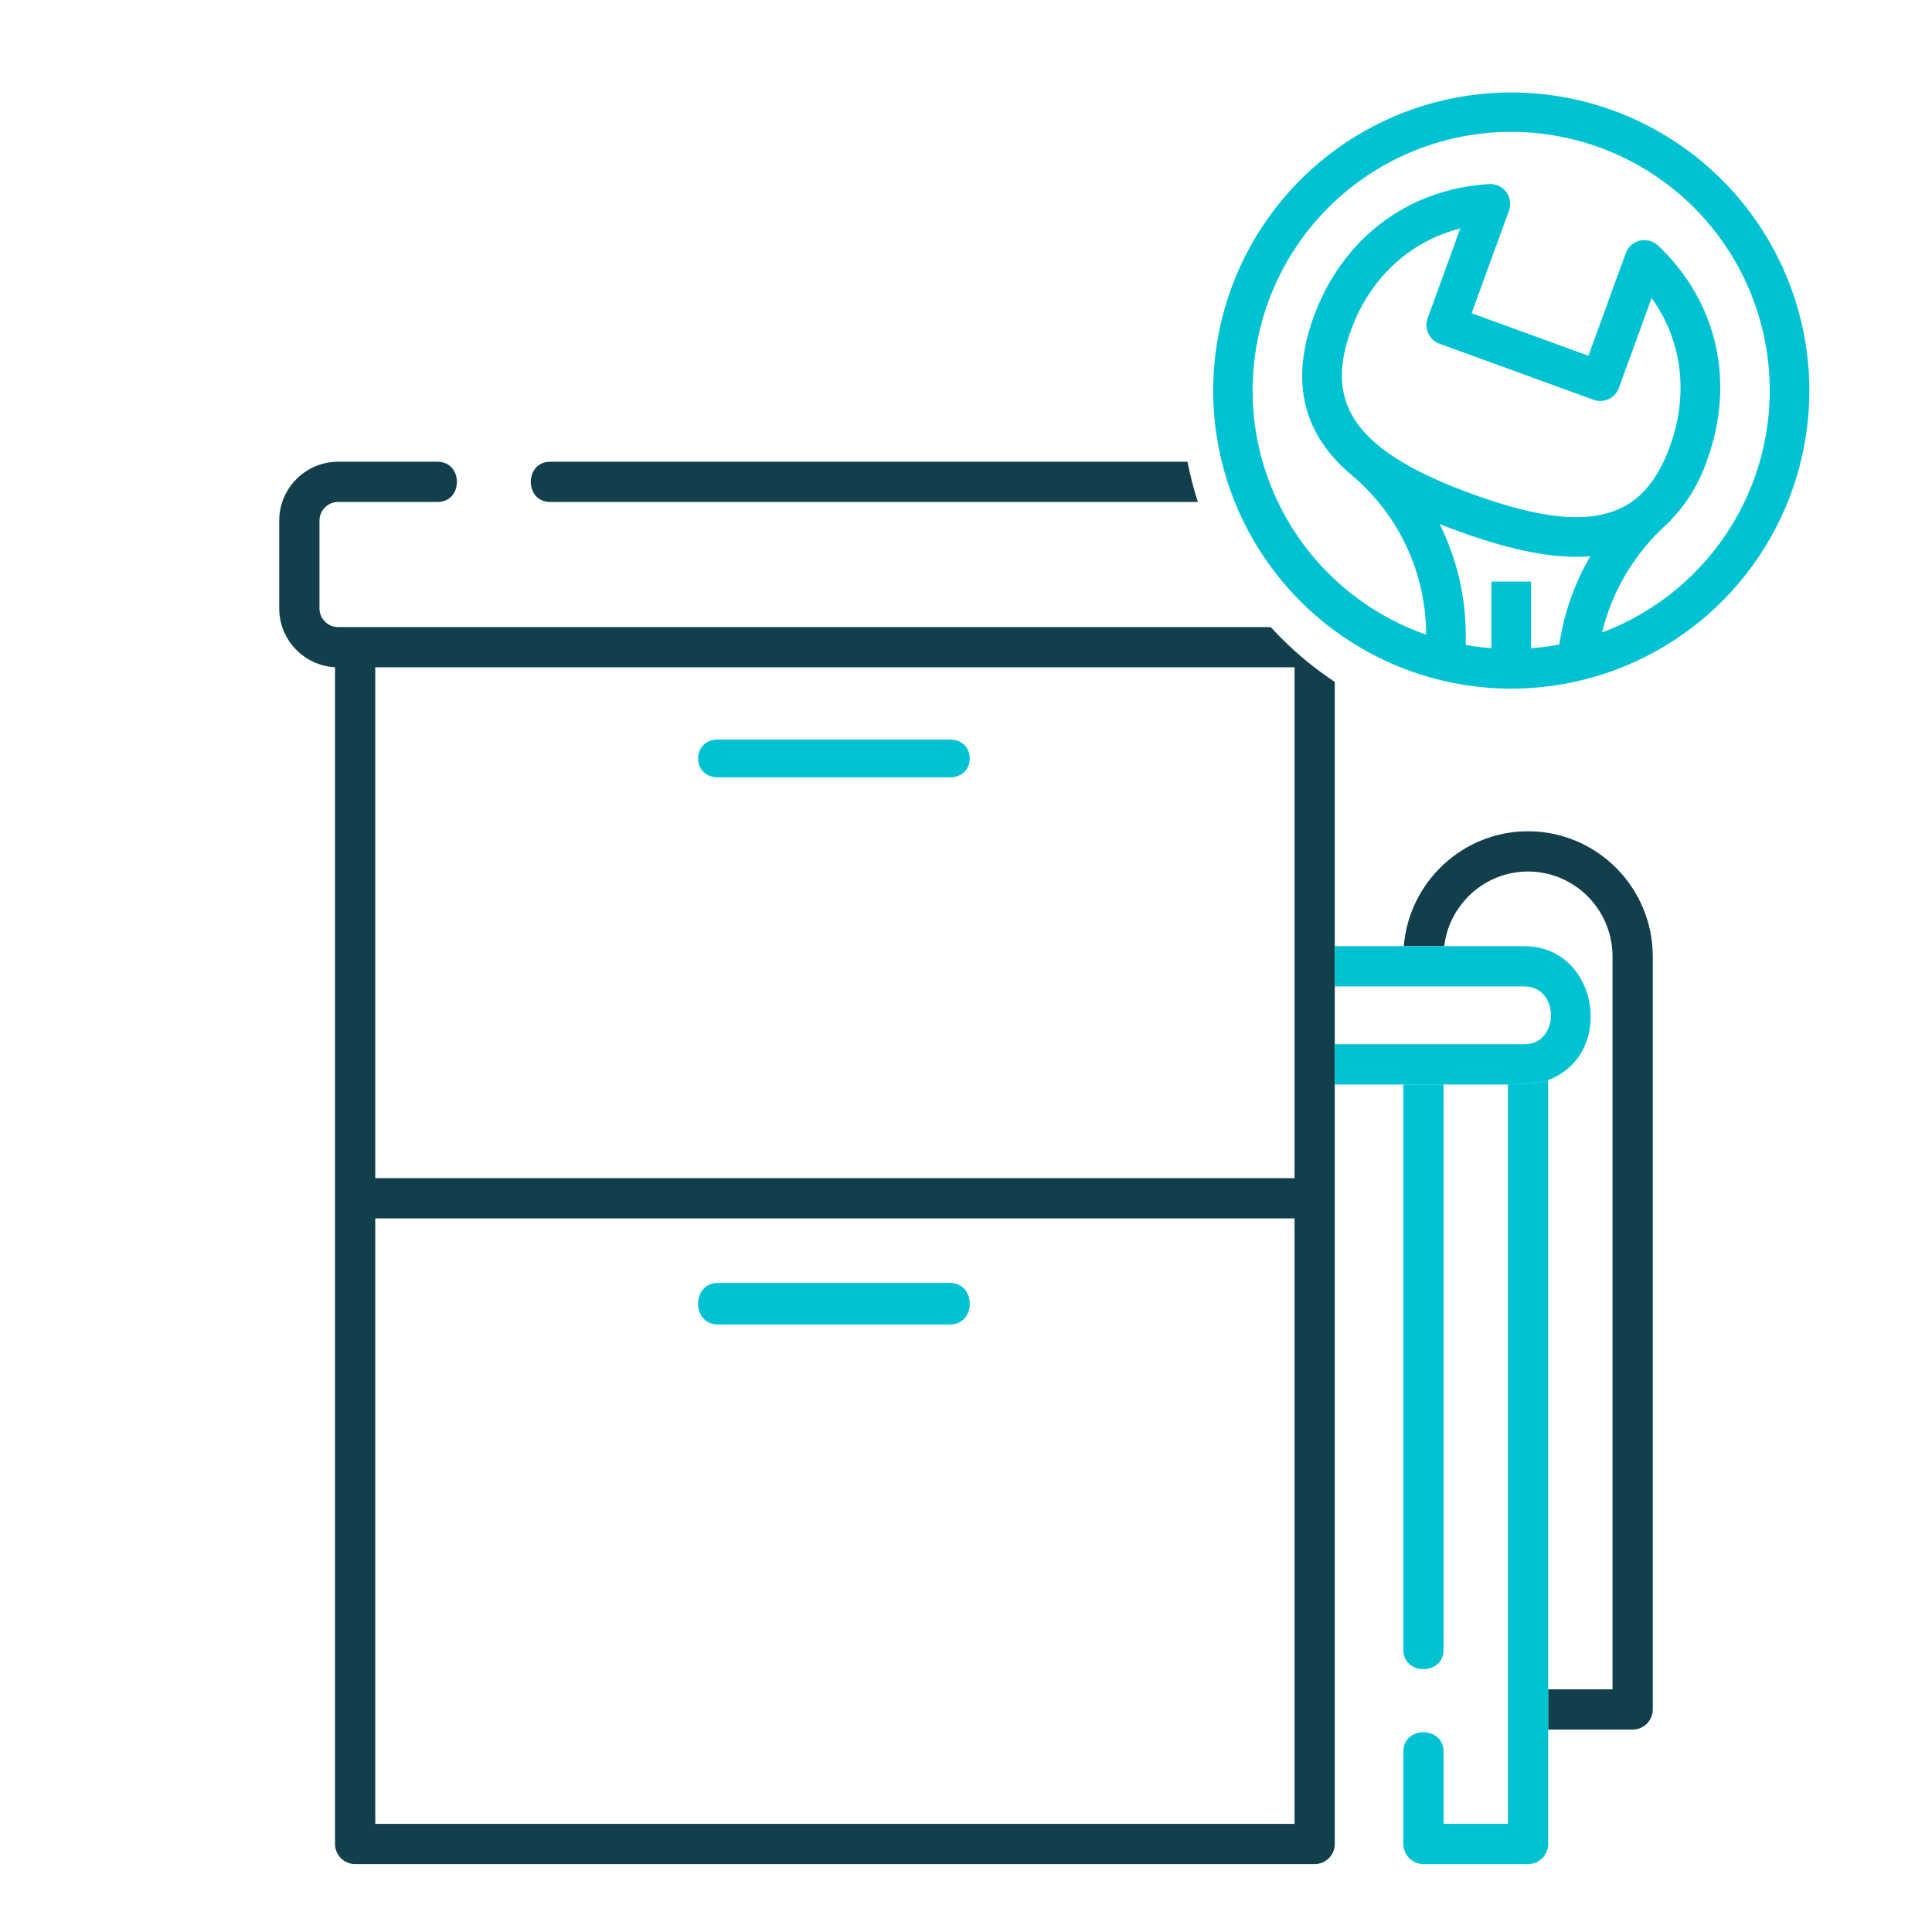
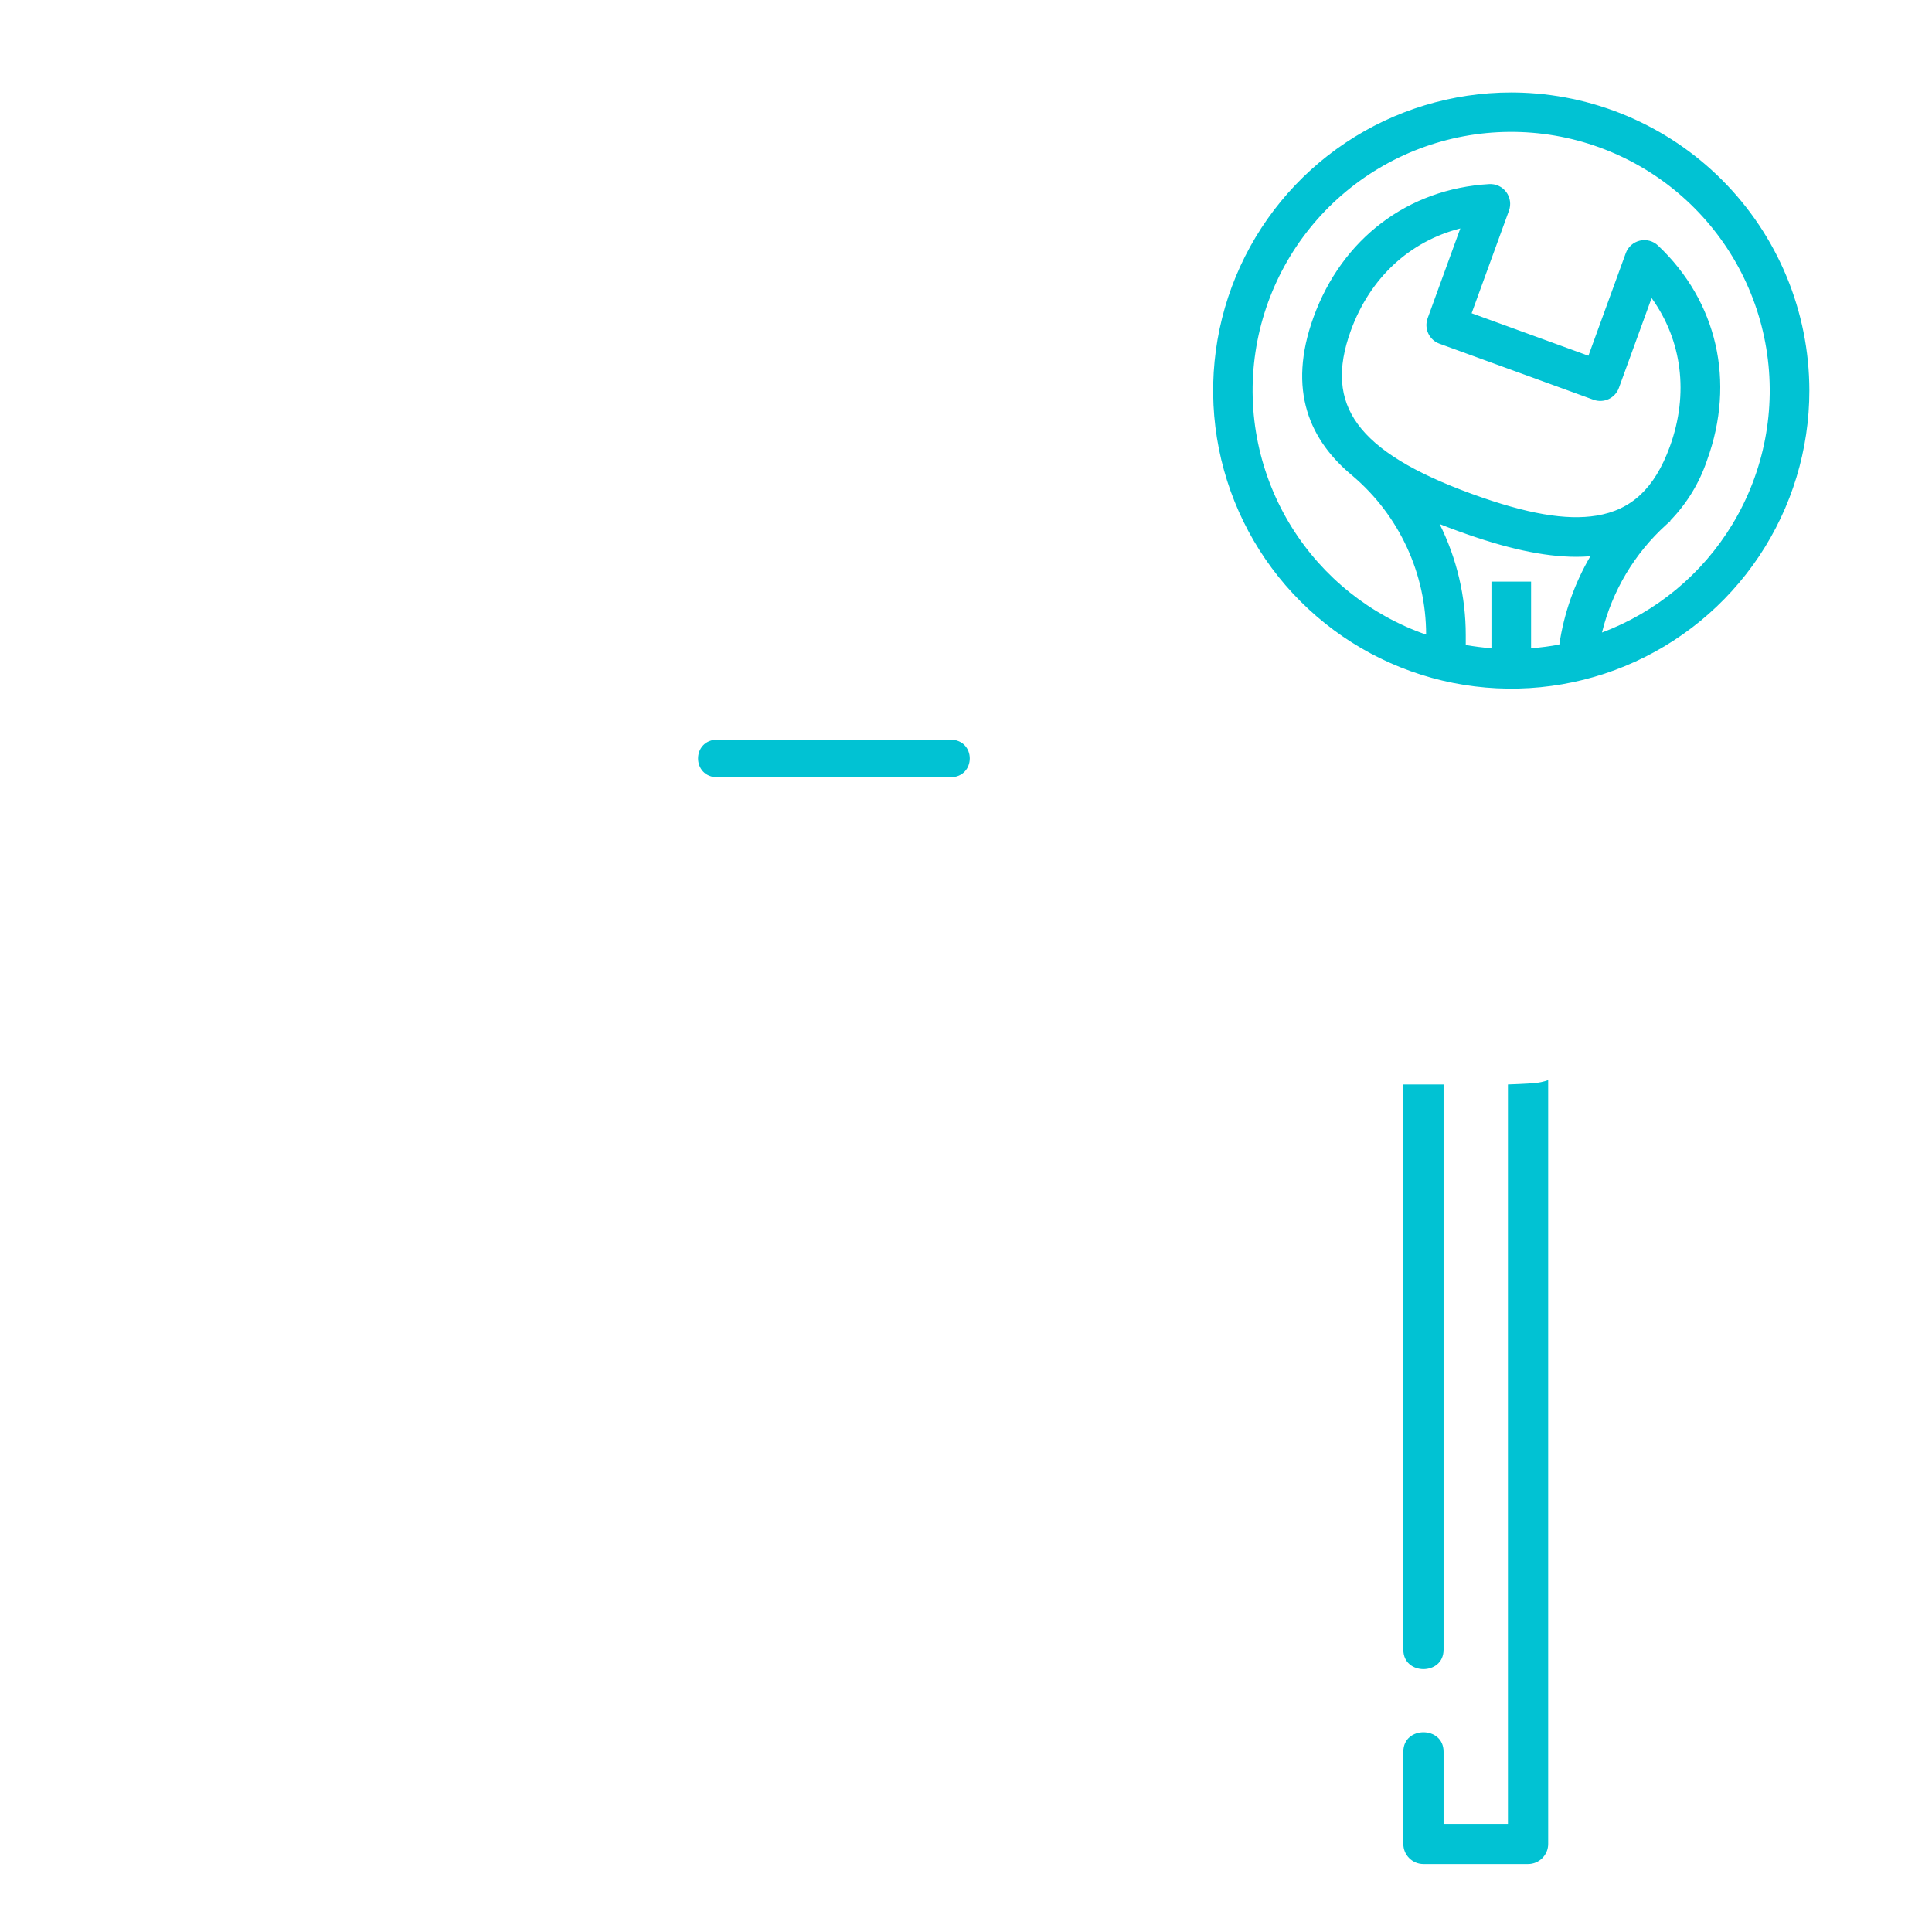
<svg xmlns="http://www.w3.org/2000/svg" width="512" height="512" viewBox="0 0 512 512" fill="none">
  <path d="M190.219 206H251.781C258.735 206 258.745 196 251.781 196H190.219C183.265 196 183.255 206 190.219 206Z" fill="#01C2D3" />
-   <path d="M251.781 340H190.219C183.265 340 183.255 351 190.219 351H251.781C258.735 351 258.745 340 251.781 340Z" fill="#01C2D3" />
-   <path d="M314.747 122.643C315.448 126.167 316.355 129.634 317.459 133.027H145.805C138.948 133.027 138.958 122.367 145.805 122.367H314.693C314.711 122.459 314.729 122.551 314.747 122.643Z" fill="#113F4B" />
-   <path fill-rule="evenodd" clip-rule="evenodd" d="M115.945 133.027C122.792 133.027 122.802 122.367 115.945 122.367H89.599C80.998 122.367 74 129.362 74 137.96V161.25C74 169.575 80.56 176.397 88.784 176.822V488.67C88.784 491.614 91.171 494 94.116 494H348.399C351.345 494 353.731 491.614 353.731 488.67V287.401V276.74V261.407V250.747V180.712C348.68 177.369 343.951 173.514 339.626 169.188C338.645 168.207 337.688 167.205 336.756 166.184H89.599C86.878 166.184 84.664 163.97 84.664 161.25V137.96C84.664 135.24 86.878 133.027 89.599 133.027H115.945ZM372.018 250.747H382.73C384.076 239.614 393.523 230.959 404.948 230.959C417.293 230.959 427.335 241.061 427.335 253.479L427.336 447.692H410.28V458.354H432.668C435.613 458.354 438 455.967 438 453.022V253.479C438 235.183 423.173 220.298 404.948 220.298C387.64 220.298 373.407 233.726 372.018 250.747ZM343.067 483.34H99.448V322.882H343.067V483.34ZM343.067 312.221H99.448V176.844H343.067V312.221Z" fill="#113F4B" />
  <path d="M382.562 437.203V287.402H371.898V437.203C371.898 444.047 382.562 444.057 382.562 437.203Z" fill="#01C2D3" />
  <path d="M410.282 488.67V458.354V447.692V286.238C410.282 286.238 409.073 286.773 407.002 287C404.906 287.229 399.618 287.401 399.618 287.401V483.34H382.562V464.209C382.562 457.365 371.899 457.355 371.898 464.209V488.67C371.899 491.614 374.285 494 377.23 494H404.95C407.896 494 410.282 491.614 410.282 488.67Z" fill="#01C2D3" />
-   <path d="M372.021 250.746H353.734V261.406H403.968C413.384 261.407 413.379 276.739 403.968 276.739H353.734V287.4H371.899H382.563H399.619C399.619 287.4 404.907 287.228 407.003 286.999C409.074 286.772 410.283 286.237 410.283 286.237C428.367 279.34 423.555 250.746 403.968 250.746H382.733H372.021Z" fill="#01C2D3" />
  <path d="M400.5 26C385.172 26 370.188 30.546 357.443 39.061C344.698 47.577 334.765 59.681 328.899 73.842C323.034 88.004 321.499 103.586 324.489 118.62C327.48 133.653 334.861 147.462 345.699 158.301C356.538 169.139 370.347 176.52 385.38 179.511C400.414 182.501 415.996 180.966 430.158 175.101C444.319 169.235 456.423 159.302 464.939 146.557C473.455 133.812 478 118.829 478 103.501C477.977 82.953 469.804 63.254 455.275 48.725C440.746 34.196 421.047 26.023 400.5 26ZM404.251 173.395V155.627H396.748V173.394C393.454 173.218 390.176 172.808 386.94 172.168V168.33C386.948 156.932 383.932 145.735 378.199 135.883C381.118 137.142 384.082 138.293 387.014 139.361C399.408 143.872 409.376 146.059 417.751 146.059C419.967 146.065 422.181 145.896 424.371 145.554C419.163 153.551 415.814 162.615 414.571 172.078C411.168 172.773 407.719 173.213 404.251 173.395ZM381.983 89.675L422.806 104.533C423.268 104.701 423.76 104.777 424.252 104.756C424.744 104.734 425.228 104.616 425.674 104.408C426.12 104.2 426.522 103.906 426.854 103.542C427.187 103.179 427.445 102.754 427.614 102.291L437.217 75.908C446.989 87.824 449.534 103.487 443.936 118.866C439.742 130.392 433.186 136.513 423.309 138.127C414.955 139.494 404.237 137.645 389.581 132.31C358.558 121.018 348.998 107.912 356.583 87.072C362.181 71.693 374.199 61.33 389.344 58.483L379.741 84.867C379.401 85.802 379.446 86.833 379.866 87.735C380.287 88.637 381.048 89.334 381.983 89.675ZM422.499 169.936C424.906 157.59 431.253 146.356 440.587 137.923L440.572 137.906C445.326 133.339 448.899 127.685 450.985 121.431C458.341 101.222 453.619 80.559 438.354 66.157C437.902 65.73 437.351 65.423 436.751 65.262C436.151 65.101 435.52 65.092 434.915 65.235C434.31 65.379 433.75 65.67 433.286 66.083C432.822 66.496 432.468 67.018 432.255 67.602L421.846 96.2L388.074 83.908L398.483 55.311C398.695 54.727 398.759 54.099 398.669 53.484C398.579 52.869 398.338 52.286 397.967 51.788C397.596 51.289 397.107 50.891 396.543 50.628C395.98 50.365 395.36 50.247 394.74 50.283C373.789 51.503 356.889 64.297 349.534 84.506C342.653 103.413 348.605 116.046 359.464 124.997C365.74 130.336 370.778 136.979 374.228 144.462C377.677 151.945 379.455 160.09 379.438 168.33V170.255C363.527 165.243 349.928 154.714 341.09 140.566C332.252 126.418 328.756 109.579 331.23 93.082C333.705 76.584 341.988 61.512 354.589 50.58C367.189 39.648 383.279 33.573 399.96 33.45C416.641 33.327 432.819 39.163 445.579 49.908C458.339 60.654 466.844 75.602 469.562 92.061C472.28 108.519 469.033 125.408 460.405 139.685C451.776 153.963 438.334 164.69 422.499 169.936Z" fill="#01C2D3" />
  <path d="M400.501 24.5L401.483 24.507C422.072 24.785 441.758 33.085 456.336 47.664C471.146 62.474 479.477 82.555 479.5 103.499V103.501C479.5 119.125 474.866 134.399 466.186 147.391C457.505 160.382 445.167 170.507 430.732 176.486C416.296 182.465 400.412 184.031 385.088 180.982C369.764 177.934 355.687 170.41 344.639 159.361C333.591 148.313 326.066 134.237 323.018 118.912C319.97 103.588 321.535 87.704 327.514 73.269C333.493 58.833 343.618 46.495 356.61 37.815C369.601 29.134 384.875 24.5 400.499 24.5H400.501ZM400.499 27.5C385.468 27.5 370.775 31.958 358.277 40.309C345.779 48.66 336.038 60.529 330.285 74.416C324.533 88.303 323.028 103.585 325.96 118.327C328.893 133.07 336.131 146.612 346.76 157.24C357.389 167.869 370.931 175.108 385.673 178.04C400.416 180.973 415.697 179.467 429.584 173.715C443.471 167.963 455.341 158.222 463.692 145.724C472.042 133.226 476.5 118.533 476.5 103.502C476.478 83.352 468.463 64.033 454.215 49.785C439.967 35.537 420.649 27.523 400.499 27.5ZM378.793 134.506C381.679 135.75 384.615 136.891 387.528 137.951C399.843 142.434 409.624 144.559 417.751 144.559H417.755C419.892 144.565 422.027 144.402 424.139 144.071L427.466 143.551L425.628 146.372C420.542 154.182 417.272 163.033 416.059 172.273L415.919 173.333L414.871 173.548C411.396 174.258 407.872 174.707 404.329 174.893L402.751 174.976V157.127H398.248V174.977L396.668 174.892C393.303 174.711 389.955 174.293 386.649 173.639L385.44 173.4V168.329C385.447 157.196 382.501 146.26 376.903 136.638L374.614 132.703L378.793 134.506ZM399.949 31.95C416.988 31.825 433.512 37.786 446.545 48.761C459.579 59.736 468.266 75.005 471.042 91.816C473.818 108.628 470.502 125.878 461.689 140.461C452.876 155.044 439.145 166.001 422.971 171.36L420.535 172.167L421.027 169.649C423.425 157.35 429.634 146.129 438.759 137.568L439.532 136.824C444.111 132.425 447.554 126.98 449.563 120.957L449.569 120.938L449.576 120.918C456.733 101.254 452.14 81.226 437.325 67.248C437.054 66.992 436.723 66.808 436.363 66.711C436.002 66.615 435.624 66.608 435.261 66.694C434.898 66.78 434.562 66.955 434.283 67.203C434.005 67.451 433.793 67.765 433.665 68.115L422.742 98.122L386.152 84.805L397.073 54.798C397.201 54.447 397.24 54.07 397.186 53.701C397.132 53.332 396.987 52.983 396.764 52.684C396.541 52.384 396.247 52.145 395.909 51.987C395.571 51.83 395.2 51.759 394.827 51.78C374.493 52.964 358.101 65.355 350.944 85.019C347.59 94.234 347.408 101.784 349.283 108.056C351.103 114.141 354.903 119.174 359.928 123.431L360.418 123.84L360.427 123.848L360.436 123.854C366.878 129.335 372.049 136.153 375.59 143.834C379.13 151.514 380.955 159.873 380.938 168.33V172.3L378.988 171.686C362.736 166.566 348.845 155.812 339.818 141.36C330.791 126.909 327.22 109.71 329.747 92.859C332.275 76.009 340.736 60.614 353.606 49.447C366.476 38.281 382.911 32.076 399.949 31.95ZM381.516 138.876C386.067 148.007 388.447 158.089 388.44 168.33V170.924C390.693 171.328 392.966 171.616 395.248 171.791V154.127H405.751V171.793C408.262 171.603 410.76 171.275 413.235 170.81C414.459 162.549 417.256 154.606 421.465 147.408C420.23 147.51 418.991 147.561 417.751 147.558H417.748L417.746 147.559C409.125 147.558 398.971 145.309 386.501 140.771C384.847 140.168 383.181 139.537 381.516 138.876ZM399.971 34.95C383.647 35.071 367.902 41.015 355.572 51.713C343.241 62.411 335.136 77.16 332.714 93.304C330.292 109.448 333.714 125.926 342.363 139.771C350.647 153.034 363.208 163.045 377.937 168.176C377.932 160.205 376.203 152.33 372.865 145.09C369.51 137.811 364.612 131.35 358.51 126.154C352.919 121.545 348.502 115.914 346.409 108.915C344.314 101.906 344.597 93.685 348.124 83.993C355.678 63.24 373.085 50.041 394.653 48.785C395.521 48.735 396.389 48.901 397.177 49.269C397.965 49.636 398.651 50.194 399.17 50.892C399.69 51.589 400.027 52.406 400.154 53.267C400.28 54.127 400.19 55.006 399.893 55.823L389.996 83.011L420.949 94.276L430.846 67.09C431.143 66.272 431.639 65.541 432.289 64.963C432.939 64.384 433.723 63.976 434.57 63.775C435.416 63.575 436.299 63.587 437.139 63.812C437.979 64.038 438.751 64.468 439.384 65.065C455.089 79.882 459.941 101.164 452.407 121.905L452.408 121.906C450.398 127.933 447.055 133.421 442.635 137.968L442.697 138.038L441.593 139.036C433.161 146.655 427.233 156.621 424.545 167.621C438.946 162.219 451.139 152.117 459.121 138.909C467.564 124.938 470.742 108.411 468.082 92.305C465.422 76.198 457.1 61.571 444.614 51.056C432.127 40.541 416.295 34.83 399.971 34.95ZM381.152 85.38C380.947 85.941 380.974 86.561 381.226 87.102C381.478 87.642 381.935 88.061 382.496 88.266L423.319 103.123C423.596 103.224 423.892 103.27 424.187 103.257C424.482 103.244 424.772 103.174 425.04 103.049C425.308 102.924 425.549 102.747 425.748 102.529C425.948 102.311 426.103 102.056 426.204 101.778L436.707 72.921L438.377 74.956C448.345 87.111 451.032 103.022 445.611 118.636L445.346 119.379C443.194 125.291 440.397 129.93 436.778 133.31C433.256 136.598 429.027 138.628 424.036 139.524L423.551 139.607C414.809 141.038 403.793 139.08 389.068 133.72C373.495 128.052 362.988 121.826 357.393 114.155C351.694 106.342 351.267 97.294 355.174 86.559C360.943 70.708 373.374 59.959 389.068 57.009L391.655 56.523L381.152 85.38ZM387 60.536C373.64 63.929 363.091 73.581 357.993 87.585C354.316 97.69 354.877 105.615 359.817 112.388C364.861 119.303 374.644 125.277 390.094 130.9C404.681 136.21 415.101 137.951 423.067 136.647C427.742 135.883 431.57 134.068 434.731 131.117C437.907 128.151 440.484 123.966 442.527 118.353C447.624 104.348 445.746 90.174 437.692 78.986L429.024 102.804C428.788 103.452 428.426 104.047 427.96 104.556C427.494 105.064 426.933 105.476 426.308 105.768C425.683 106.059 425.007 106.224 424.318 106.254C423.629 106.284 422.94 106.178 422.292 105.942L381.47 91.084C380.162 90.608 379.096 89.631 378.507 88.369C377.919 87.107 377.856 85.662 378.332 84.353L387 60.536Z" fill="#01C2D3" />
</svg>